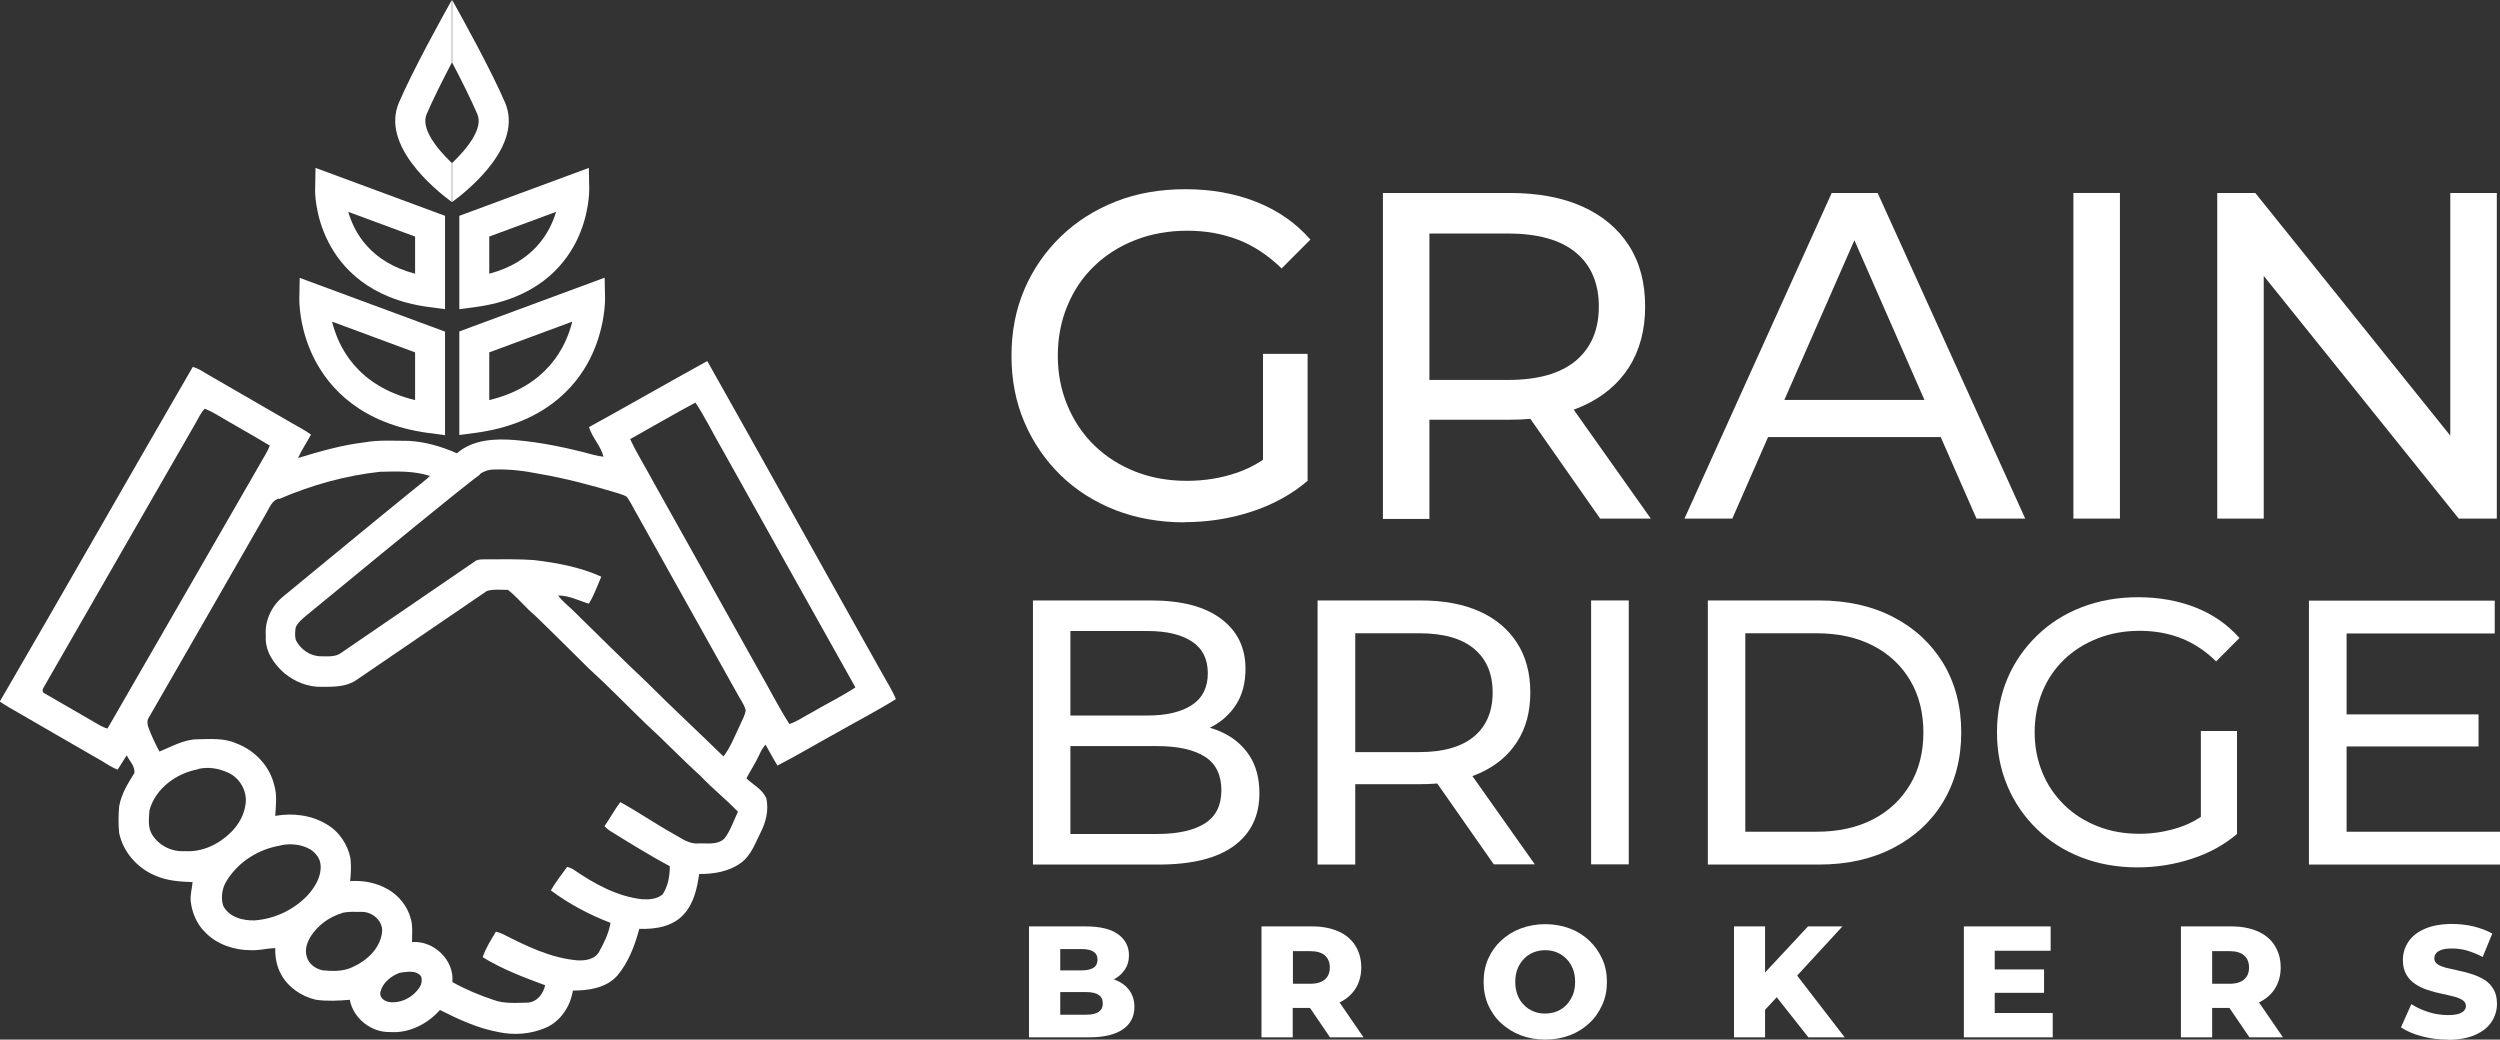
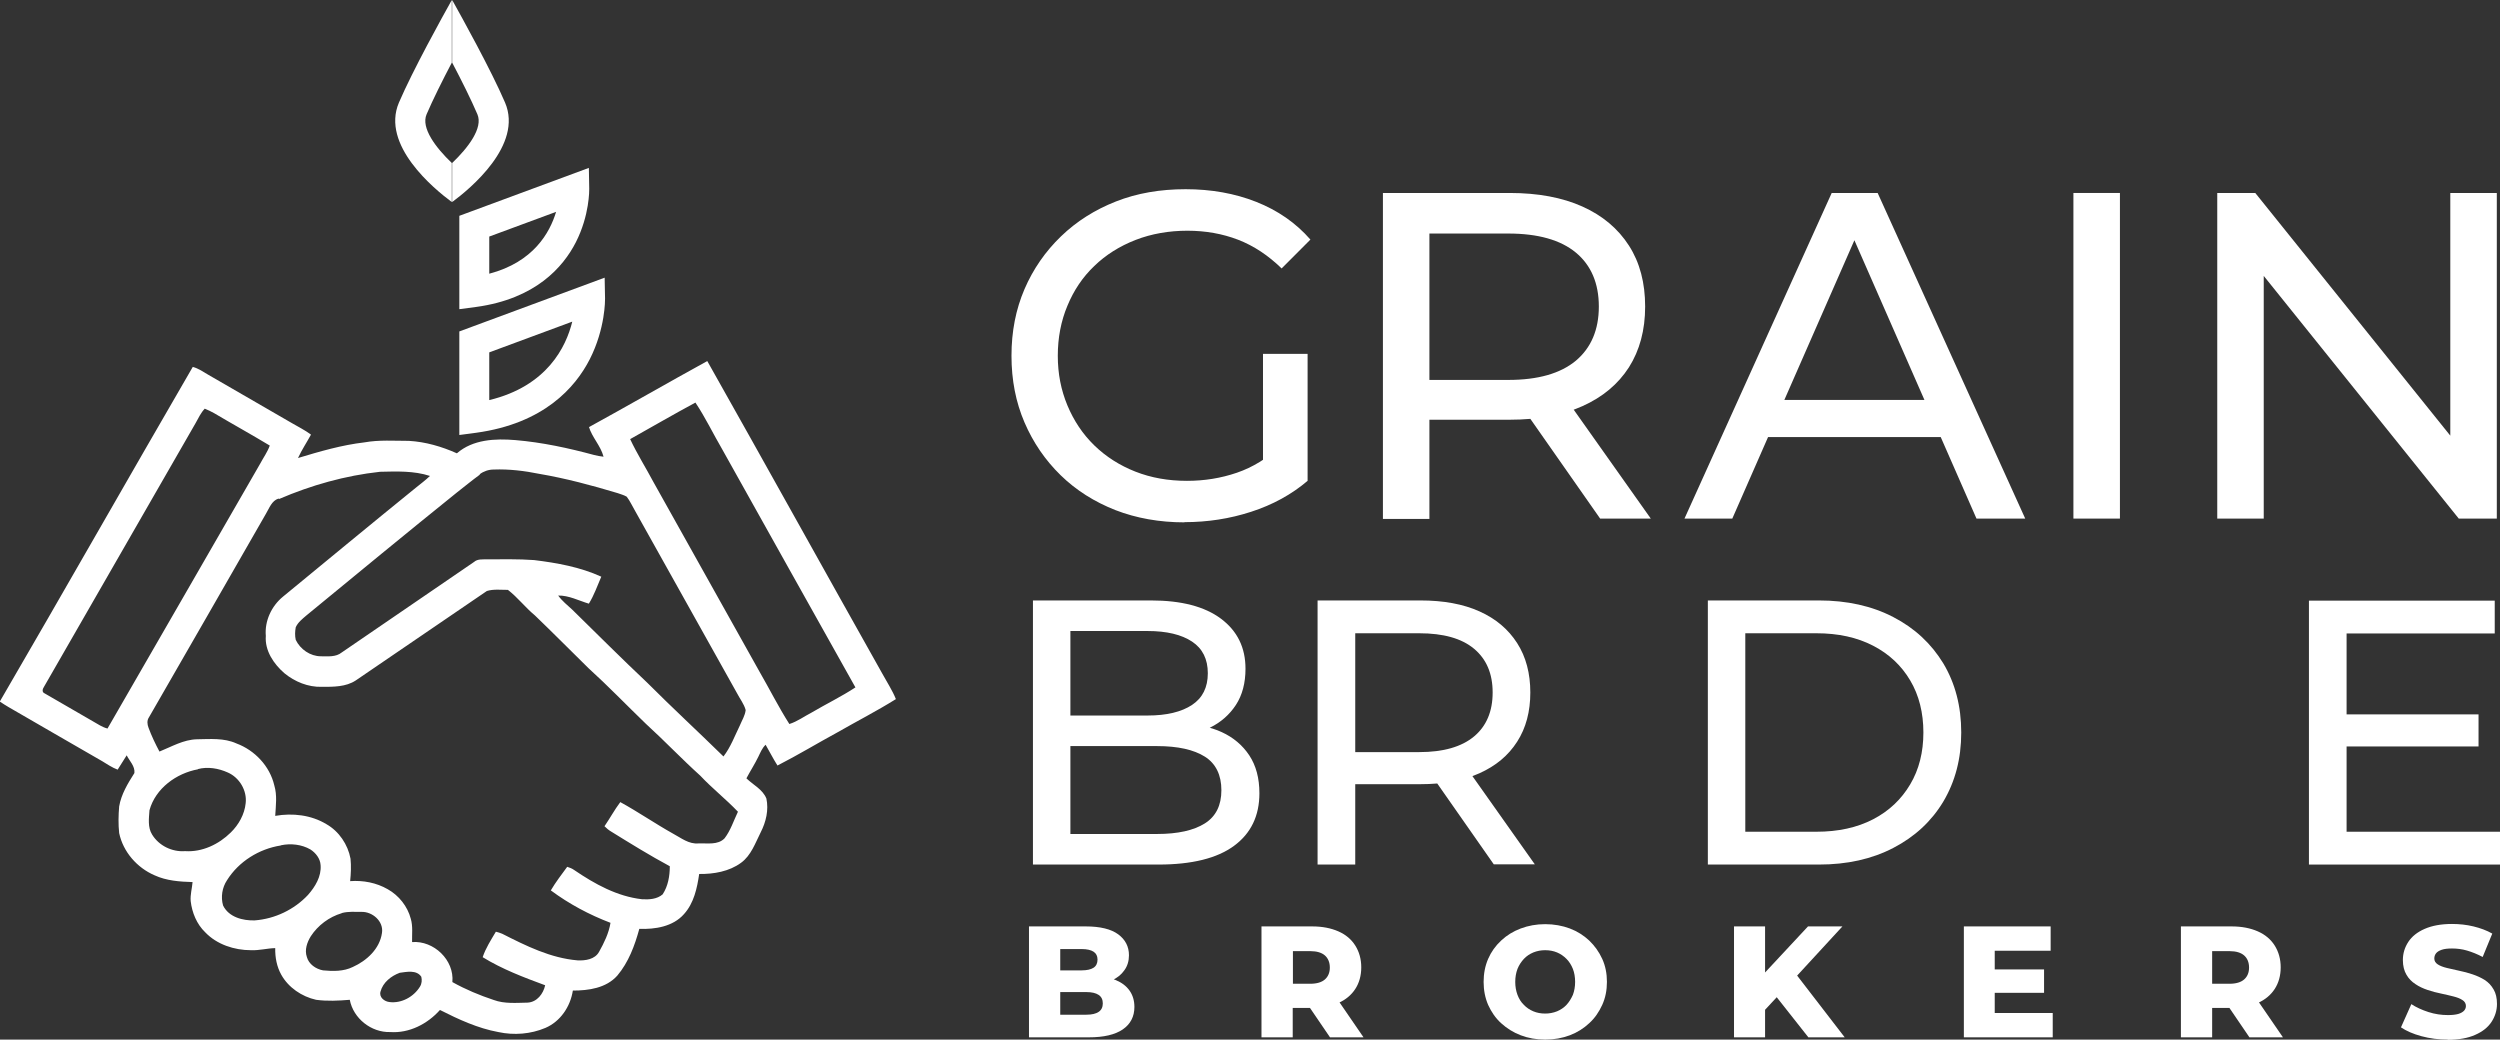
<svg xmlns="http://www.w3.org/2000/svg" width="101" height="42" viewBox="0 0 101 42" fill="none">
  <rect x="0" y="0" width="101" height="42" fill="#333333" stroke="none" />
  <g clip-path="url(#clip0_26_245)">
    <path d="M23.797 17.254C25.395 16.378 26.977 15.463 28.574 14.587C30.947 18.794 33.289 23.023 35.654 27.23C35.837 27.566 36.05 27.886 36.194 28.244C35.426 28.724 34.62 29.136 33.837 29.585C33.023 30.027 32.232 30.507 31.41 30.927C31.235 30.652 31.091 30.363 30.931 30.088C30.787 30.225 30.718 30.408 30.635 30.576C30.49 30.873 30.308 31.155 30.155 31.445C30.429 31.712 30.81 31.887 30.962 32.26C31.061 32.725 30.947 33.205 30.733 33.624C30.513 34.059 30.346 34.562 29.935 34.859C29.456 35.21 28.832 35.316 28.247 35.309C28.163 35.88 28.034 36.49 27.631 36.932C27.189 37.435 26.467 37.549 25.828 37.526C25.645 38.197 25.395 38.875 24.938 39.416C24.489 39.919 23.782 40.019 23.143 40.019C23.044 40.666 22.641 41.268 22.033 41.528C21.44 41.779 20.763 41.832 20.132 41.695C19.303 41.543 18.527 41.184 17.774 40.803C17.272 41.367 16.534 41.748 15.766 41.695C14.998 41.718 14.275 41.146 14.131 40.392C13.675 40.43 13.218 40.453 12.77 40.392C12.191 40.262 11.652 39.897 11.363 39.378C11.18 39.051 11.112 38.677 11.119 38.304C10.792 38.311 10.473 38.403 10.138 38.388C9.469 38.388 8.761 38.159 8.29 37.664C7.948 37.336 7.758 36.871 7.704 36.406C7.682 36.147 7.758 35.895 7.78 35.636C7.263 35.621 6.723 35.583 6.244 35.362C5.537 35.057 4.974 34.417 4.814 33.655C4.776 33.297 4.784 32.938 4.814 32.58C4.898 32.085 5.164 31.651 5.43 31.231C5.461 30.957 5.233 30.744 5.118 30.515C4.997 30.706 4.875 30.904 4.753 31.094C4.525 31.01 4.32 30.866 4.115 30.744C2.852 30.02 1.597 29.288 0.342 28.564C0.221 28.495 0.107 28.419 -0.008 28.343C2.609 23.846 5.179 19.32 7.788 14.823C8.016 14.884 8.214 15.021 8.419 15.143C9.537 15.791 10.663 16.439 11.781 17.087C12.039 17.239 12.321 17.376 12.564 17.559C12.389 17.879 12.191 18.176 12.039 18.504C12.922 18.237 13.812 17.978 14.724 17.872C15.317 17.765 15.926 17.811 16.519 17.811C17.188 17.849 17.842 18.039 18.458 18.314C19.105 17.75 20.01 17.712 20.824 17.78C21.904 17.872 22.961 18.1 24.003 18.382C24.124 18.413 24.254 18.436 24.383 18.451C24.269 18.009 23.919 17.673 23.79 17.239L23.797 17.254ZM25.455 17.734C25.737 18.336 26.094 18.9 26.406 19.487C27.828 22.025 29.25 24.57 30.673 27.116C31.083 27.825 31.448 28.556 31.89 29.25C32.209 29.151 32.483 28.945 32.779 28.793C33.373 28.442 33.989 28.145 34.559 27.771C32.757 24.563 30.969 21.354 29.174 18.146C28.809 17.521 28.497 16.866 28.095 16.264C27.205 16.744 26.338 17.247 25.455 17.742V17.734ZM8.275 16.507C8.115 16.675 8.016 16.888 7.902 17.094C5.856 20.646 3.81 24.205 1.772 27.756C1.719 27.832 1.688 27.962 1.795 28.008C2.449 28.389 3.103 28.762 3.757 29.143C3.947 29.25 4.13 29.379 4.343 29.433C6.404 25.874 8.45 22.299 10.511 18.733C10.64 18.489 10.807 18.26 10.899 18.001C10.153 17.551 9.393 17.132 8.647 16.69C8.533 16.622 8.404 16.568 8.282 16.515L8.275 16.507ZM11.248 20.143C10.975 20.234 10.883 20.524 10.746 20.752C9.172 23.496 7.598 26.239 6.016 28.983C5.932 29.105 5.947 29.265 6.001 29.402C6.122 29.73 6.275 30.05 6.442 30.363C6.936 30.164 7.408 29.882 7.955 29.867C8.488 29.86 9.05 29.806 9.552 30.035C10.29 30.309 10.899 30.949 11.081 31.727C11.203 32.131 11.142 32.55 11.119 32.961C11.819 32.839 12.572 32.923 13.188 33.297C13.697 33.586 14.055 34.12 14.161 34.691C14.192 34.989 14.177 35.293 14.146 35.598C14.671 35.56 15.203 35.659 15.667 35.926C16.116 36.178 16.466 36.62 16.595 37.115C16.686 37.42 16.641 37.747 16.648 38.06C17.523 37.991 18.36 38.784 18.276 39.676C18.808 39.973 19.371 40.209 19.949 40.4C20.383 40.56 20.862 40.514 21.318 40.506C21.698 40.483 21.949 40.148 22.025 39.805C21.158 39.485 20.291 39.157 19.5 38.67C19.622 38.304 19.835 37.976 20.033 37.641C20.116 37.664 20.208 37.686 20.291 37.725C21.25 38.212 22.246 38.708 23.334 38.799C23.645 38.814 24.033 38.761 24.201 38.456C24.406 38.09 24.596 37.702 24.664 37.282C23.805 36.955 22.991 36.52 22.253 35.972C22.451 35.636 22.687 35.331 22.915 35.019C23.014 35.05 23.113 35.088 23.197 35.149C24.026 35.713 24.931 36.216 25.942 36.33C26.224 36.345 26.543 36.33 26.771 36.132C26.992 35.796 27.06 35.385 27.06 34.996C26.254 34.562 25.478 34.082 24.702 33.602C24.596 33.541 24.505 33.464 24.421 33.38C24.642 33.06 24.824 32.718 25.06 32.405C25.782 32.801 26.467 33.274 27.189 33.678C27.517 33.853 27.828 34.112 28.224 34.074C28.574 34.059 29 34.15 29.273 33.868C29.517 33.548 29.638 33.16 29.813 32.794C29.326 32.283 28.771 31.849 28.292 31.338C27.539 30.66 26.84 29.921 26.094 29.242C25.319 28.495 24.573 27.718 23.775 26.994C23.052 26.285 22.337 25.561 21.607 24.86C21.219 24.54 20.915 24.136 20.52 23.831C20.238 23.831 19.934 23.793 19.668 23.877C17.903 25.081 16.139 26.285 14.374 27.489C13.971 27.756 13.462 27.748 12.998 27.748C12.45 27.764 11.91 27.543 11.492 27.2C11.058 26.826 10.693 26.285 10.739 25.691C10.686 25.089 10.967 24.487 11.431 24.106C13.211 22.642 14.99 21.172 16.785 19.716C16.983 19.556 17.188 19.403 17.371 19.228C16.717 19.015 16.025 19.045 15.355 19.06C13.948 19.213 12.572 19.602 11.279 20.158L11.248 20.143ZM19.386 19.175C19.074 19.403 18.778 19.647 18.474 19.884C16.428 21.53 14.405 23.199 12.374 24.868C12.214 25.005 12.039 25.142 11.948 25.34C11.918 25.508 11.91 25.683 11.948 25.851C12.131 26.232 12.534 26.514 12.967 26.514C13.249 26.514 13.568 26.552 13.804 26.361C15.584 25.142 17.363 23.923 19.151 22.703C19.295 22.574 19.5 22.604 19.675 22.597C20.306 22.597 20.945 22.581 21.577 22.627C22.505 22.741 23.44 22.909 24.292 23.298C24.132 23.664 24.003 24.045 23.79 24.388C23.379 24.266 22.984 24.052 22.55 24.06C22.71 24.281 22.923 24.449 23.12 24.631C24.124 25.615 25.121 26.613 26.148 27.581C27.159 28.594 28.209 29.562 29.228 30.561C29.517 30.187 29.684 29.73 29.889 29.311C29.973 29.105 30.102 28.907 30.125 28.686C30.057 28.434 29.889 28.229 29.768 27.992C28.399 25.546 27.03 23.1 25.661 20.646C25.547 20.455 25.455 20.242 25.319 20.066C25.204 19.998 25.075 19.967 24.953 19.922C23.912 19.609 22.862 19.327 21.79 19.144C21.189 19.022 20.573 18.946 19.949 18.969C19.744 18.969 19.538 19.038 19.379 19.16L19.386 19.175ZM8.001 31.079C7.126 31.239 6.282 31.849 6.039 32.733C6.016 33.06 5.963 33.426 6.145 33.716C6.419 34.166 6.951 34.425 7.476 34.386C8.168 34.432 8.838 34.112 9.324 33.632C9.644 33.319 9.879 32.9 9.925 32.451C9.986 31.94 9.674 31.414 9.203 31.209C8.83 31.041 8.396 30.965 7.993 31.071L8.001 31.079ZM11.34 34.158C10.465 34.295 9.644 34.806 9.172 35.56C8.974 35.857 8.914 36.238 9.012 36.581C9.241 37.054 9.811 37.199 10.29 37.184C11.104 37.123 11.887 36.749 12.443 36.155C12.732 35.827 12.99 35.408 12.952 34.95C12.937 34.684 12.754 34.455 12.541 34.318C12.184 34.112 11.743 34.066 11.347 34.15L11.34 34.158ZM13.804 36.894C13.294 37.046 12.846 37.382 12.557 37.824C12.405 38.068 12.298 38.38 12.397 38.662C12.473 38.952 12.762 39.15 13.051 39.203C13.454 39.241 13.88 39.249 14.253 39.066C14.815 38.814 15.34 38.334 15.431 37.694C15.508 37.222 15.044 36.825 14.602 36.84C14.344 36.84 14.07 36.818 13.812 36.886L13.804 36.894ZM16.146 39.302C15.796 39.432 15.47 39.691 15.371 40.064C15.31 40.293 15.53 40.461 15.736 40.483C16.222 40.544 16.717 40.27 16.968 39.858C17.044 39.736 17.051 39.592 17.021 39.462C16.831 39.173 16.428 39.264 16.139 39.302H16.146Z" fill="white" />
-     <path d="M17.979 17.582L17.295 17.491C14.572 17.117 13.302 15.669 12.709 14.518C12.07 13.276 12.093 12.118 12.093 12.072L12.108 11.226L17.979 13.398V17.59V17.582ZM13.416 12.994C13.667 14.015 14.428 15.6 16.77 16.164V14.236L13.416 12.994Z" fill="white" />
-     <path d="M17.979 12.491L17.295 12.4C14.907 12.072 13.789 10.799 13.271 9.786C12.709 8.696 12.724 7.674 12.732 7.629L12.747 6.783L17.979 8.719V12.491ZM14.07 8.559C14.313 9.404 14.975 10.593 16.77 11.058V9.557L14.07 8.559Z" fill="white" />
    <path d="M18.253 6.585C17.607 5.967 16.998 5.167 17.234 4.618C17.485 4.032 17.873 3.254 18.253 2.53V0C17.865 0.694 16.679 2.835 16.116 4.146C15.386 5.861 17.531 7.629 18.253 8.162V6.577V6.585Z" fill="white" />
    <path d="M18.557 13.39L24.428 11.218L24.444 12.064C24.444 12.11 24.459 13.268 23.828 14.511C23.242 15.661 21.964 17.109 19.242 17.483L18.557 17.574V13.383V13.39ZM19.766 14.236V16.164C22.101 15.6 22.869 14.015 23.12 12.994L19.766 14.236Z" fill="white" />
    <path d="M18.557 8.719L23.79 6.783L23.805 7.629C23.805 7.674 23.82 8.696 23.265 9.786C22.748 10.799 21.63 12.072 19.242 12.4L18.557 12.491V8.719ZM19.766 9.557V11.058C21.554 10.586 22.215 9.397 22.466 8.559L19.766 9.557Z" fill="white" />
    <path d="M18.268 6.585C18.915 5.967 19.523 5.167 19.287 4.618C19.037 4.032 18.649 3.254 18.268 2.53V0C18.656 0.694 19.843 2.835 20.405 4.146C21.136 5.861 18.991 7.629 18.268 8.162V6.577V6.585Z" fill="white" />
    <path d="M47.853 21.103C46.842 21.103 45.906 20.935 45.062 20.608C44.21 20.272 43.473 19.807 42.849 19.198C42.225 18.588 41.739 17.879 41.389 17.064C41.039 16.248 40.864 15.357 40.864 14.373C40.864 13.39 41.039 12.499 41.389 11.683C41.739 10.868 42.233 10.159 42.864 9.549C43.495 8.94 44.233 8.475 45.085 8.139C45.937 7.804 46.872 7.644 47.899 7.644C48.926 7.644 49.884 7.812 50.751 8.155C51.618 8.498 52.348 9.001 52.941 9.679L51.778 10.845C51.238 10.319 50.652 9.93 50.021 9.686C49.39 9.443 48.705 9.321 47.968 9.321C47.23 9.321 46.522 9.443 45.876 9.694C45.23 9.946 44.674 10.296 44.21 10.746C43.739 11.195 43.381 11.729 43.123 12.354C42.864 12.971 42.735 13.649 42.735 14.373C42.735 15.097 42.864 15.753 43.123 16.378C43.381 16.995 43.739 17.536 44.21 17.994C44.682 18.451 45.23 18.801 45.868 19.053C46.507 19.304 47.199 19.426 47.952 19.426C48.652 19.426 49.321 19.32 49.968 19.099C50.614 18.878 51.207 18.512 51.755 18.001L52.827 19.426C52.181 19.975 51.42 20.394 50.546 20.676C49.679 20.958 48.781 21.095 47.853 21.095V21.103ZM51.025 19.182V14.297H52.827V19.426L51.025 19.182Z" fill="white" />
    <path d="M55.87 20.951V7.796H60.988C62.136 7.796 63.118 7.979 63.931 8.345C64.745 8.711 65.369 9.237 65.81 9.923C66.251 10.609 66.464 11.432 66.464 12.384C66.464 13.337 66.243 14.152 65.81 14.838C65.369 15.524 64.745 16.043 63.931 16.408C63.118 16.774 62.136 16.957 60.988 16.957H56.904L57.748 16.096V20.966H55.87V20.951ZM57.748 16.271L56.904 15.349H60.935C62.136 15.349 63.041 15.09 63.665 14.572C64.281 14.053 64.593 13.322 64.593 12.384C64.593 11.447 64.281 10.715 63.665 10.205C63.049 9.694 62.136 9.435 60.935 9.435H56.904L57.748 8.498V16.279V16.271ZM64.646 20.951L61.307 16.18H63.315L66.692 20.951H64.646Z" fill="white" />
    <path d="M68.053 20.951L74.001 7.796H75.857L81.819 20.951H79.85L74.541 8.848H75.294L69.985 20.951H68.053ZM70.586 17.658L71.096 16.157H78.481L79.028 17.658H70.594H70.586Z" fill="white" />
    <path d="M83.766 20.951V7.796H85.645V20.951H83.766Z" fill="white" />
    <path d="M89.577 20.951V7.796H91.113L99.798 18.603H98.992V7.796H100.871V20.951H99.334L90.649 10.144H91.455V20.951H89.577Z" fill="white" />
    <path d="M41.731 34.92V24.258H46.5C47.724 24.258 48.667 24.502 49.329 24.997C49.99 25.493 50.318 26.163 50.318 27.017C50.318 27.596 50.188 28.084 49.93 28.48C49.671 28.876 49.321 29.181 48.888 29.395C48.454 29.608 47.983 29.715 47.473 29.715L47.747 29.258C48.355 29.258 48.895 29.364 49.359 29.578C49.823 29.791 50.196 30.103 50.47 30.515C50.743 30.927 50.88 31.437 50.88 32.047C50.88 32.961 50.538 33.67 49.853 34.173C49.169 34.676 48.15 34.928 46.804 34.928H41.731V34.92ZM43.244 33.693H46.743C47.587 33.693 48.226 33.548 48.675 33.266C49.123 32.984 49.344 32.535 49.344 31.925C49.344 31.315 49.123 30.85 48.675 30.568C48.226 30.286 47.587 30.142 46.743 30.142H43.108V28.907H46.363C47.131 28.907 47.732 28.762 48.157 28.48C48.583 28.198 48.796 27.771 48.796 27.2C48.796 26.628 48.583 26.201 48.157 25.919C47.732 25.637 47.131 25.493 46.363 25.493H43.244V33.685V33.693Z" fill="white" />
    <path d="M53.23 34.92V24.258H57.383C58.319 24.258 59.109 24.403 59.771 24.7C60.433 24.997 60.935 25.424 61.292 25.98C61.65 26.537 61.825 27.207 61.825 27.977C61.825 28.747 61.65 29.41 61.292 29.966C60.935 30.523 60.433 30.942 59.771 31.239C59.109 31.536 58.319 31.681 57.383 31.681H54.067L54.752 30.98V34.928H53.23V34.92ZM54.752 31.132L54.067 30.385H57.337C58.311 30.385 59.049 30.172 59.551 29.753C60.053 29.334 60.303 28.739 60.303 27.977C60.303 27.215 60.053 26.628 59.551 26.209C59.049 25.79 58.311 25.584 57.337 25.584H54.067L54.752 24.822V31.125V31.132ZM60.349 34.92L57.642 31.048H59.269L62.007 34.92H60.349Z" fill="white" />
-     <path d="M64.281 34.92V24.258H65.802V34.92H64.281Z" fill="white" />
    <path d="M68.997 34.92V24.258H73.484C74.617 24.258 75.621 24.479 76.488 24.929C77.355 25.378 78.024 26.003 78.511 26.803C78.99 27.604 79.234 28.534 79.234 29.593C79.234 30.652 78.99 31.574 78.511 32.382C78.032 33.182 77.355 33.807 76.488 34.257C75.621 34.707 74.625 34.928 73.484 34.928H68.997V34.92ZM70.51 33.602H73.385C74.267 33.602 75.028 33.434 75.674 33.099C76.321 32.763 76.815 32.291 77.172 31.689C77.53 31.087 77.705 30.385 77.705 29.593C77.705 28.8 77.53 28.091 77.172 27.489C76.815 26.887 76.321 26.422 75.674 26.087C75.028 25.752 74.267 25.584 73.385 25.584H70.51V33.594V33.602Z" fill="white" />
-     <path d="M86.352 35.042C85.531 35.042 84.778 34.905 84.086 34.638C83.394 34.371 82.8 33.99 82.291 33.495C81.781 32.999 81.386 32.428 81.104 31.765C80.823 31.102 80.678 30.378 80.678 29.585C80.678 28.793 80.823 28.069 81.104 27.406C81.386 26.742 81.789 26.171 82.298 25.676C82.808 25.18 83.409 24.799 84.101 24.532C84.793 24.266 85.546 24.128 86.382 24.128C87.219 24.128 87.995 24.266 88.695 24.54C89.394 24.814 89.987 25.226 90.474 25.775L89.531 26.72C89.098 26.293 88.618 25.98 88.109 25.782C87.599 25.584 87.044 25.485 86.443 25.485C85.843 25.485 85.272 25.584 84.747 25.79C84.223 25.996 83.774 26.278 83.394 26.643C83.013 27.009 82.717 27.444 82.511 27.947C82.306 28.45 82.2 28.998 82.2 29.585C82.2 30.172 82.306 30.706 82.511 31.209C82.717 31.712 83.013 32.146 83.394 32.519C83.774 32.893 84.223 33.175 84.74 33.38C85.257 33.586 85.82 33.685 86.428 33.685C86.999 33.685 87.539 33.594 88.063 33.419C88.588 33.243 89.067 32.946 89.516 32.527L90.383 33.685C89.858 34.135 89.242 34.47 88.535 34.699C87.828 34.928 87.105 35.042 86.352 35.042ZM88.915 33.495V29.532H90.375V33.693L88.915 33.495Z" fill="white" />
    <path d="M94.802 33.602H101V34.928H93.281V24.266H100.787V25.592H94.802V33.602ZM94.665 28.861H100.133V30.157H94.665V28.861Z" fill="white" />
    <path d="M41.571 41.908V37.427H43.861C44.446 37.427 44.887 37.534 45.176 37.747C45.465 37.961 45.61 38.243 45.61 38.593C45.61 38.822 45.549 39.028 45.427 39.195C45.306 39.371 45.138 39.508 44.918 39.607C44.697 39.706 44.438 39.759 44.134 39.759L44.264 39.455C44.575 39.455 44.857 39.5 45.085 39.599C45.321 39.698 45.503 39.836 45.633 40.019C45.762 40.201 45.83 40.422 45.83 40.681C45.83 41.07 45.671 41.375 45.359 41.589C45.047 41.802 44.591 41.908 43.99 41.908H41.571ZM42.826 40.994H43.891C44.111 40.994 44.271 40.956 44.385 40.88C44.499 40.803 44.553 40.689 44.553 40.537C44.553 40.384 44.499 40.27 44.385 40.194C44.271 40.118 44.104 40.08 43.891 40.08H42.742V39.203H43.701C43.914 39.203 44.074 39.165 44.18 39.096C44.286 39.028 44.34 38.913 44.34 38.769C44.34 38.624 44.286 38.517 44.18 38.449C44.074 38.38 43.914 38.342 43.701 38.342H42.834V40.994H42.826Z" fill="white" />
    <path d="M50.964 41.908V37.427H53.01C53.42 37.427 53.77 37.496 54.067 37.626C54.364 37.755 54.592 37.946 54.751 38.197C54.911 38.449 54.995 38.746 54.995 39.081C54.995 39.416 54.911 39.714 54.751 39.958C54.592 40.201 54.364 40.392 54.067 40.522C53.77 40.651 53.42 40.72 53.01 40.72H51.664L52.226 40.186V41.908H50.964ZM52.234 40.323L51.671 39.744H52.934C53.2 39.744 53.398 39.683 53.527 39.569C53.656 39.455 53.725 39.294 53.725 39.089C53.725 38.883 53.656 38.715 53.527 38.601C53.398 38.487 53.2 38.426 52.934 38.426H51.671L52.234 37.839V40.316V40.323ZM53.732 41.908L52.622 40.278H53.968L55.086 41.908H53.732Z" fill="white" />
    <path d="M62.425 42C62.068 42 61.733 41.939 61.437 41.825C61.133 41.71 60.874 41.543 60.646 41.337C60.418 41.131 60.25 40.88 60.121 40.598C59.999 40.316 59.938 40.003 59.938 39.668C59.938 39.333 59.999 39.02 60.121 38.738C60.243 38.456 60.418 38.212 60.646 37.999C60.874 37.785 61.133 37.626 61.437 37.511C61.741 37.397 62.068 37.336 62.425 37.336C62.783 37.336 63.117 37.397 63.422 37.511C63.726 37.626 63.985 37.793 64.205 37.999C64.426 38.212 64.601 38.456 64.73 38.738C64.859 39.02 64.92 39.333 64.92 39.668C64.92 40.003 64.859 40.316 64.73 40.598C64.601 40.88 64.433 41.131 64.205 41.337C63.985 41.543 63.726 41.71 63.422 41.825C63.117 41.939 62.791 42 62.425 42ZM62.425 40.948C62.593 40.948 62.752 40.918 62.905 40.857C63.049 40.796 63.178 40.712 63.285 40.598C63.391 40.483 63.475 40.346 63.544 40.194C63.604 40.034 63.635 39.858 63.635 39.668C63.635 39.477 63.604 39.294 63.544 39.142C63.483 38.99 63.399 38.852 63.285 38.738C63.171 38.624 63.049 38.54 62.905 38.479C62.76 38.418 62.6 38.388 62.425 38.388C62.251 38.388 62.098 38.418 61.946 38.479C61.802 38.54 61.672 38.624 61.566 38.738C61.46 38.852 61.368 38.99 61.307 39.142C61.247 39.302 61.216 39.477 61.216 39.668C61.216 39.858 61.247 40.034 61.307 40.194C61.368 40.354 61.452 40.491 61.566 40.598C61.672 40.712 61.802 40.796 61.946 40.857C62.091 40.918 62.251 40.948 62.425 40.948Z" fill="white" />
    <path d="M70.054 41.908V37.427H71.309V41.908H70.054ZM71.187 40.918L71.118 39.493L73.043 37.427H74.434L72.518 39.508L71.818 40.247L71.195 40.918H71.187ZM73.058 41.908L71.598 40.057L72.419 39.173L74.526 41.908H73.058Z" fill="white" />
    <path d="M80.587 40.925H82.93V41.908H79.34V37.427H82.846V38.41H80.587V40.933V40.925ZM80.504 39.165H82.58V40.11H80.504V39.165Z" fill="white" />
    <path d="M88.109 41.908V37.427H90.155C90.565 37.427 90.915 37.496 91.212 37.626C91.508 37.755 91.737 37.946 91.896 38.197C92.056 38.449 92.14 38.746 92.14 39.081C92.14 39.416 92.056 39.714 91.896 39.958C91.737 40.201 91.508 40.392 91.212 40.522C90.915 40.651 90.565 40.72 90.155 40.72H88.809L89.371 40.186V41.908H88.109ZM89.371 40.323L88.809 39.744H90.071C90.337 39.744 90.535 39.683 90.664 39.569C90.794 39.455 90.862 39.294 90.862 39.089C90.862 38.883 90.794 38.715 90.664 38.601C90.535 38.487 90.337 38.426 90.071 38.426H88.809L89.371 37.839V40.316V40.323ZM90.877 41.908L89.767 40.278H91.113L92.231 41.908H90.877Z" fill="white" />
    <path d="M98.886 42C98.521 42 98.163 41.954 97.829 41.863C97.486 41.771 97.213 41.649 96.999 41.505L97.418 40.567C97.615 40.697 97.851 40.803 98.11 40.887C98.368 40.971 98.635 41.009 98.893 41.009C99.068 41.009 99.205 40.994 99.312 40.964C99.418 40.933 99.494 40.887 99.547 40.834C99.593 40.781 99.623 40.72 99.623 40.643C99.623 40.544 99.578 40.461 99.479 40.4C99.388 40.339 99.266 40.293 99.114 40.255C98.962 40.217 98.802 40.178 98.62 40.14C98.437 40.102 98.254 40.057 98.079 39.996C97.897 39.935 97.73 39.858 97.585 39.759C97.433 39.66 97.311 39.538 97.22 39.378C97.129 39.226 97.076 39.028 97.076 38.784C97.076 38.517 97.152 38.273 97.296 38.052C97.441 37.831 97.661 37.656 97.958 37.526C98.254 37.397 98.62 37.328 99.061 37.328C99.357 37.328 99.646 37.359 99.928 37.427C100.209 37.496 100.46 37.587 100.688 37.717L100.3 38.662C100.087 38.548 99.874 38.464 99.669 38.403C99.464 38.342 99.258 38.319 99.061 38.319C98.886 38.319 98.749 38.334 98.642 38.372C98.536 38.41 98.46 38.456 98.414 38.517C98.368 38.578 98.346 38.647 98.346 38.723C98.346 38.822 98.391 38.898 98.483 38.959C98.574 39.02 98.695 39.066 98.848 39.104C99 39.142 99.167 39.18 99.35 39.218C99.532 39.256 99.715 39.302 99.89 39.363C100.072 39.424 100.239 39.5 100.384 39.592C100.536 39.691 100.65 39.813 100.741 39.973C100.833 40.125 100.878 40.323 100.878 40.56C100.878 40.819 100.802 41.063 100.658 41.284C100.513 41.505 100.293 41.68 99.996 41.809C99.707 41.939 99.334 42.008 98.893 42.008L98.886 42Z" fill="white" />
  </g>
  <defs>
    <clipPath id="clip0_26_245">
      <rect width="101" height="42" fill="white" />
    </clipPath>
  </defs>
</svg>